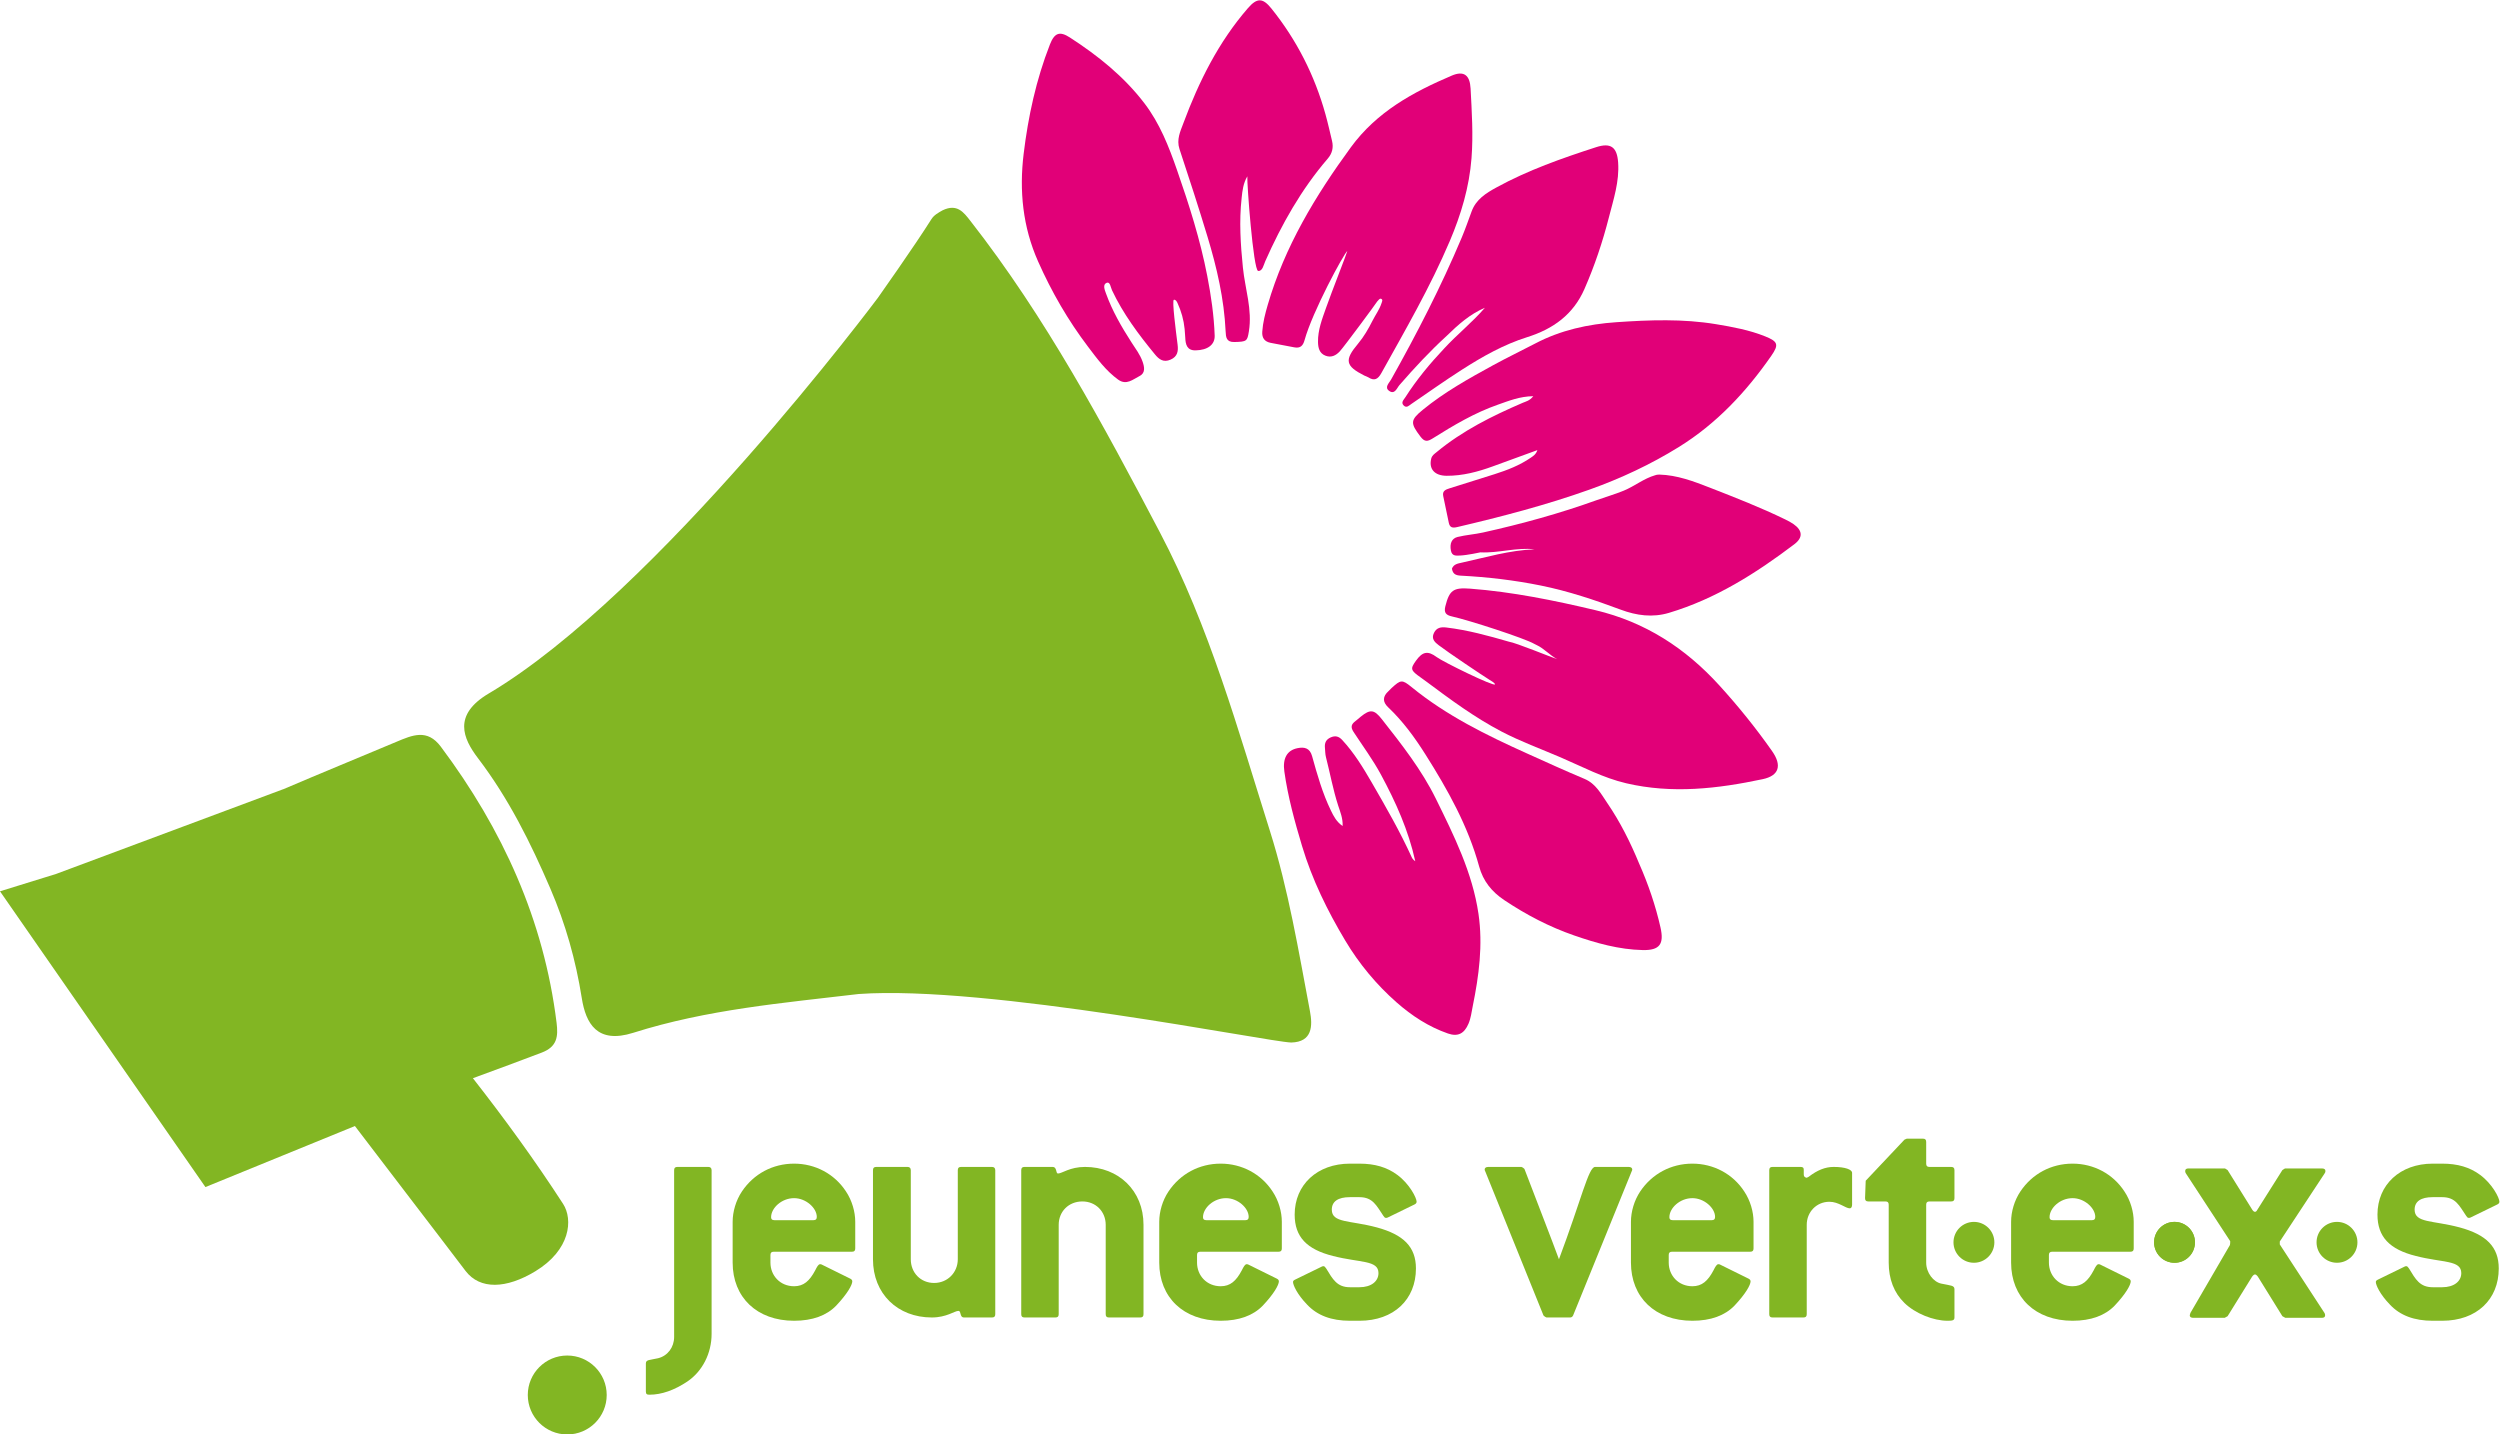
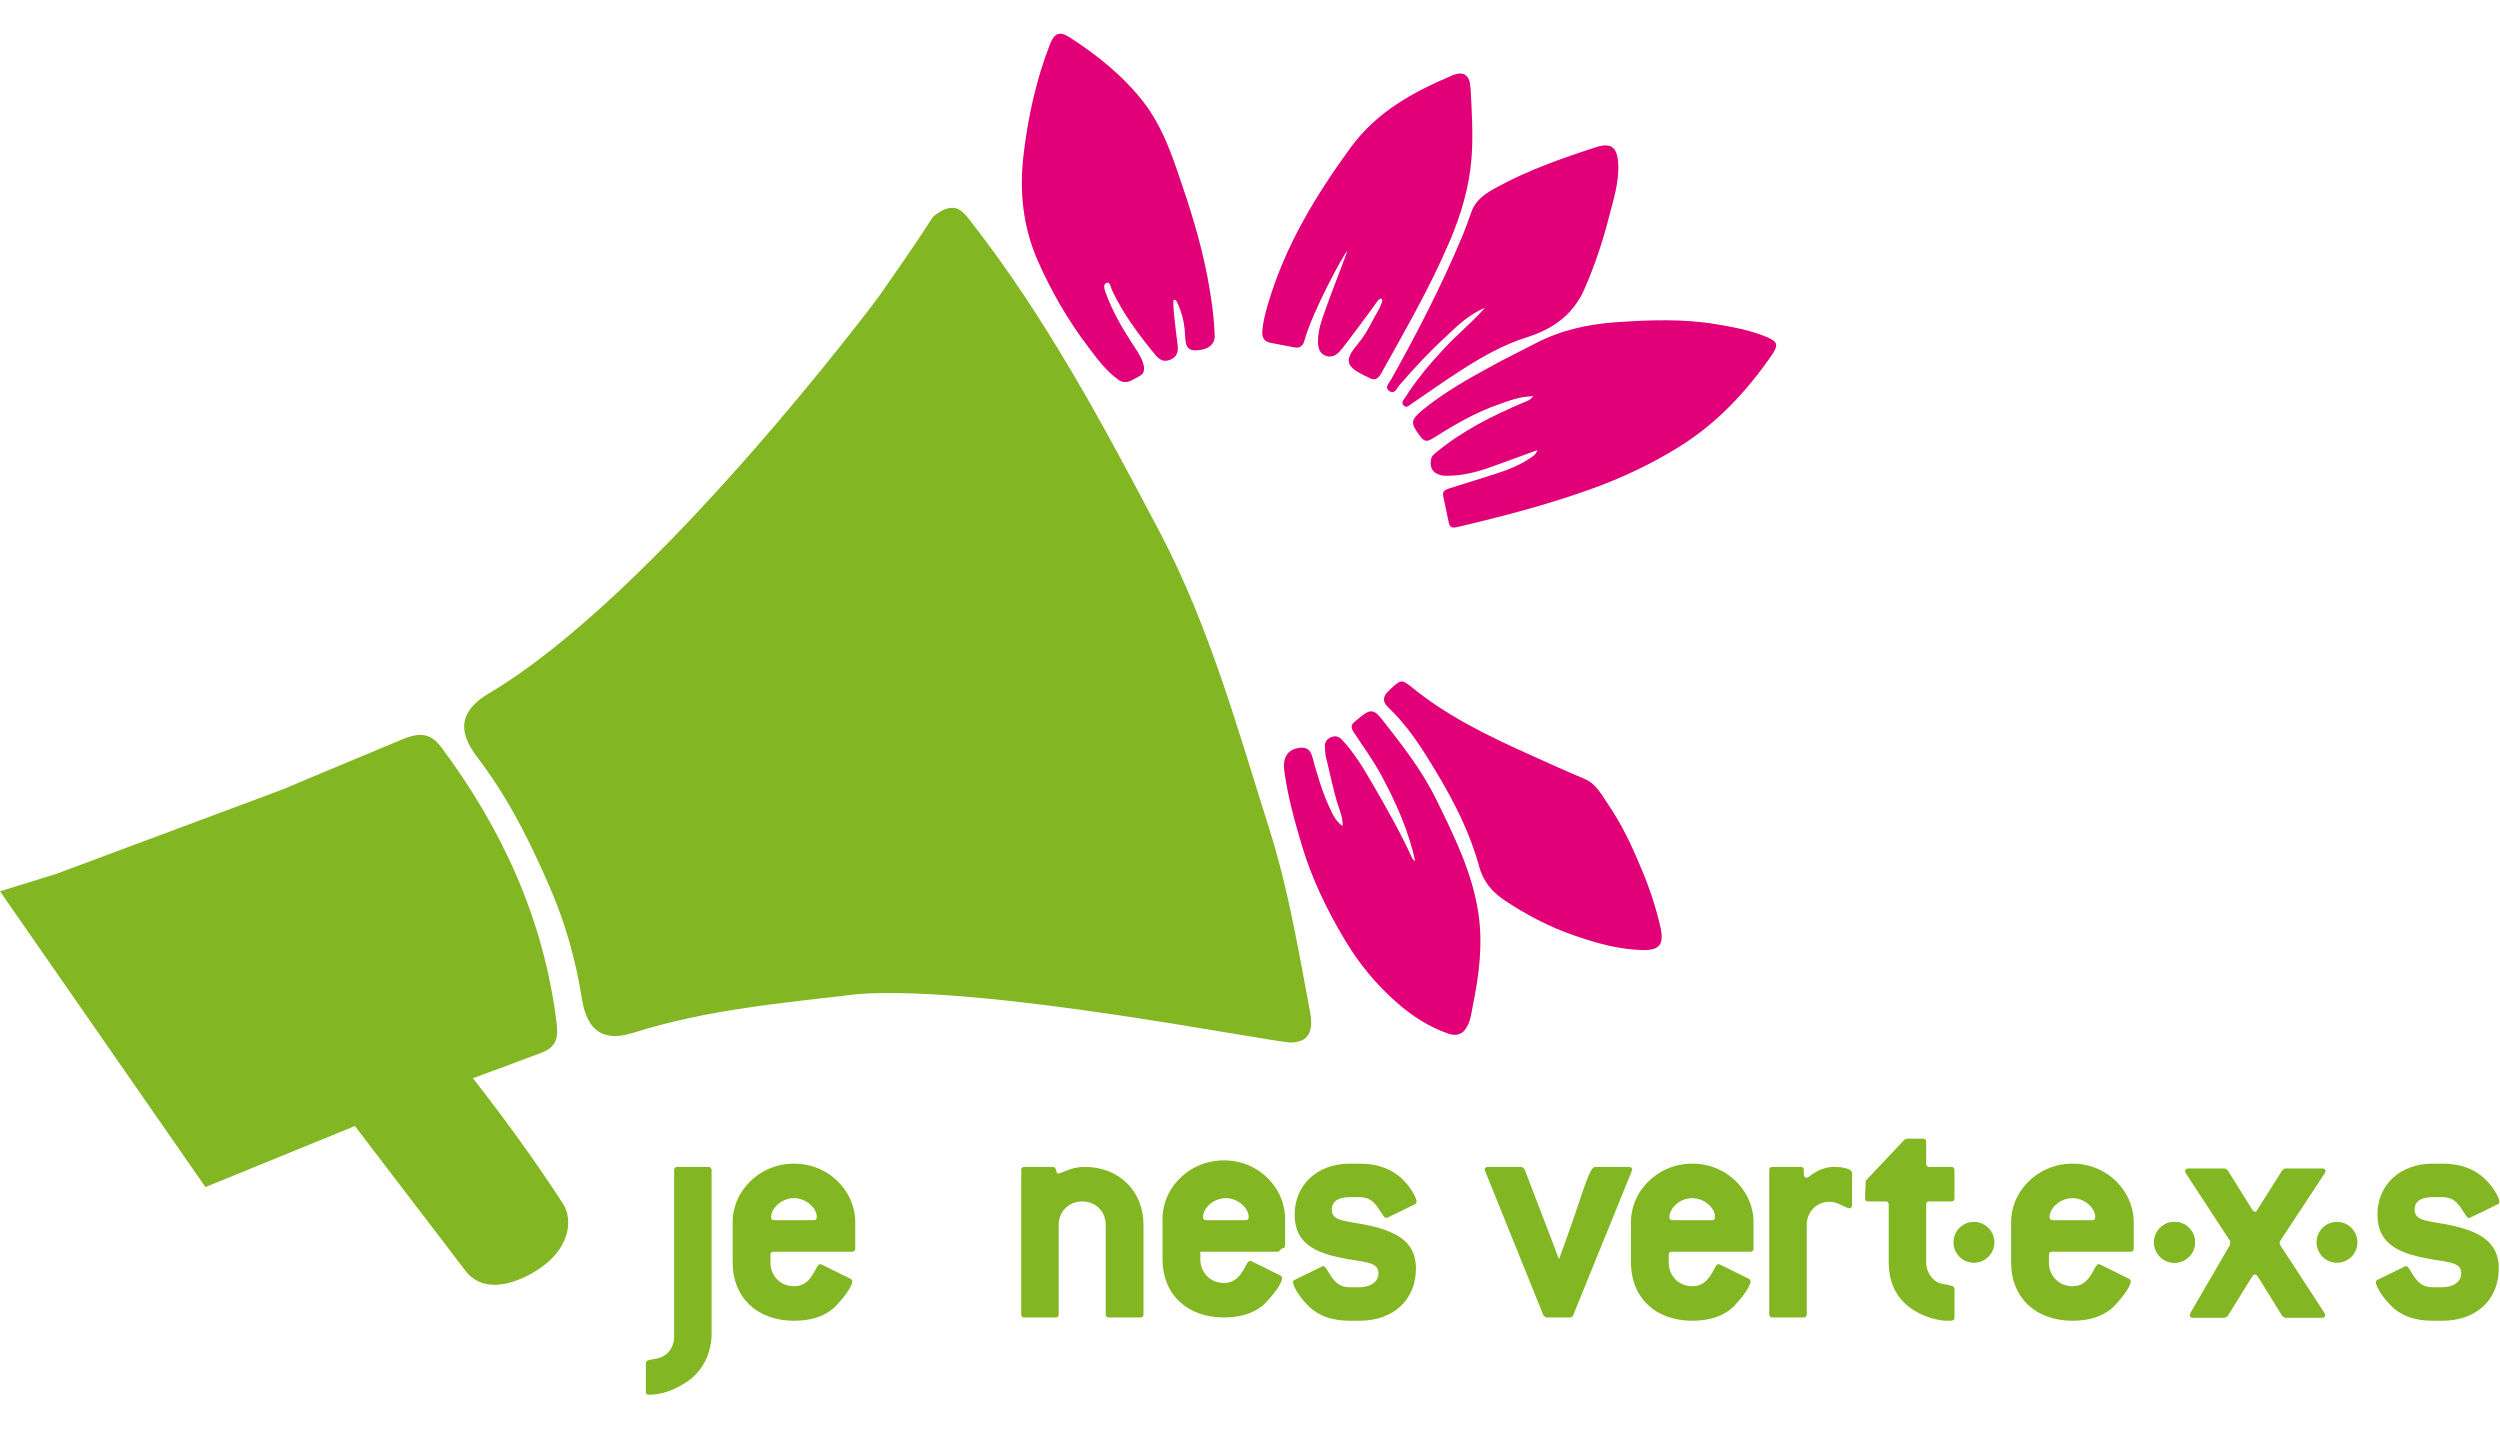
<svg xmlns="http://www.w3.org/2000/svg" id="svg2" xml:space="preserve" width="338.853" height="194.427" viewBox="0 0 338.853 194.427">
  <defs id="defs6" />
  <g id="g10" transform="matrix(1.333,0,0,-1.333,0,194.427)">
    <g id="g12" transform="scale(0.1)">
-       <path d="M 616.906,40.129 C 616.906,17.961 598.949,0 576.789,0 554.625,0 536.66,17.961 536.66,40.129 c 0,22.16 17.965,40.121 40.129,40.121 22.16,0 40.117,-17.961 40.117,-40.121" style="fill:#82b623;fill-opacity:1;fill-rule:nonzero;stroke:none" id="path14" />
      <path d="m 698.84,53.781 c -13.047,-8.703 -26.078,-13.371 -38.449,-13.371 -2.661,0 -3.672,0.66 -3.672,3.328 v 28.41 c 0,4.012 3.672,3.352 12.375,5.34 9.691,2.352 16.371,11.043 16.371,21.73 V 268.68 c 0,2.332 0.996,3.34 3.344,3.34 h 31.418 c 2,0 3.339,-1.008 3.339,-3.34 V 102.23 c 0,-19.718 -9.351,-38.101 -24.726,-48.449" style="fill:#82b623;fill-opacity:1;fill-rule:nonzero;stroke:none" id="path16" />
      <path d="m 830.52,221.219 c 0,9.019 -11.036,19.051 -23.075,19.051 -12.687,0 -23.382,-10.032 -23.382,-19.391 0,-2 1.007,-3 3.332,-3 h 39.785 c 2.34,0 3.34,1 3.34,3.34 z m 35.761,-35.43 h -79.543 c -2.343,0 -3.347,-1 -3.347,-3.34 v -7.679 c 0,-13.391 10.023,-24.079 24.054,-24.079 9.703,0 15.711,5.348 21.399,16.047 2.011,4.012 3.344,6.352 5.015,6.352 0.668,0 1,0 1.668,-0.34 l 29.082,-14.371 c 1.34,-0.66 2.008,-1.668 2.008,-2.668 0,-3.68 -5.019,-12.699 -16.383,-24.742 -9.687,-10.028 -24.054,-15.367 -42.789,-15.367 -37.757,0 -62.484,23.726 -62.484,59.168 v 41.429 c 0,10.371 3.336,21.731 9.355,30.762 12.032,18.039 31.414,28.398 53.129,28.398 21.399,0 41.114,-10.359 52.825,-28.398 6.011,-9.031 9.347,-20.391 9.347,-30.762 v -27.07 c 0,-2.34 -1,-3.34 -3.336,-3.34" style="fill:#82b623;fill-opacity:1;fill-rule:nonzero;stroke:none" id="path18" />
-       <path d="m 1008.65,118.941 h -28.404 c -4.683,0 -2.68,6.688 -5.687,6.688 -4,0 -12.032,-6.688 -27.071,-6.688 -34.754,0 -59.832,24.071 -59.832,59.168 v 90.571 c 0,2.332 1.008,3.34 3.36,3.34 h 31.746 c 2,0 3.343,-1.008 3.343,-3.34 v -90.571 c 0,-13.711 10.024,-24.078 23.731,-24.078 13.699,0 24.055,10.699 24.055,24.078 v 90.571 c 0,2.332 1.007,3.34 3.351,3.34 h 31.408 c 2.01,0 3.35,-1.008 3.35,-3.34 V 122.289 c 0,-2.348 -1.01,-3.348 -3.35,-3.348" style="fill:#82b623;fill-opacity:1;fill-rule:nonzero;stroke:none" id="path20" />
      <path d="m 1159.39,118.941 h -31.75 c -2.35,0 -3.34,1 -3.34,3.348 v 90.902 c 0,13.379 -10.03,23.731 -23.73,23.731 -14.04,0 -24.07,-10.352 -24.07,-23.731 v -90.902 c 0,-2.348 -1.01,-3.348 -3.34,-3.348 h -31.42 c -2.33,0 -3.33,1 -3.33,3.348 V 268.68 c 0,2.332 1,3.34 3.33,3.34 h 28.41 c 5.02,0 3.01,-6.692 5.68,-6.692 4.01,0 12.04,6.692 27.41,6.692 34.09,0 59.49,-24.071 59.49,-58.829 v -90.902 c 0,-2.348 -1,-3.348 -3.34,-3.348" style="fill:#82b623;fill-opacity:1;fill-rule:nonzero;stroke:none" id="path22" />
-       <path d="m 1269.68,221.219 c 0,9.019 -11.03,19.051 -23.07,19.051 -12.69,0 -23.39,-10.032 -23.39,-19.391 0,-2 1.01,-3 3.34,-3 h 39.78 c 2.33,0 3.34,1 3.34,3.34 z m 30.36,-35.43 h -79.54 c -2.34,0 -3.34,-1 -3.34,-3.34 v -7.679 c 0,-13.391 10.02,-24.079 24.06,-24.079 9.7,0 15.71,5.348 21.39,16.047 2.01,4.012 3.34,6.352 5.02,6.352 0.66,0 1,0 1.67,-0.34 l 29.07,-14.371 c 1.35,-0.66 2.01,-1.668 2.01,-2.668 0,-3.68 -5.01,-12.699 -16.38,-24.742 -9.69,-10.028 -24.06,-15.367 -42.78,-15.367 -37.76,0 -62.49,23.726 -62.49,59.168 v 41.429 c 0,10.371 3.33,21.731 9.35,30.762 12.03,18.039 31.41,28.398 53.14,28.398 21.39,0 41.11,-10.359 52.81,-28.398 6.01,-9.031 9.35,-20.391 9.35,-30.762 v -27.07 c 0,-2.34 -0.99,-3.34 -3.34,-3.34" style="fill:#82b623;fill-opacity:1;fill-rule:nonzero;stroke:none" id="path24" />
+       <path d="m 1269.68,221.219 c 0,9.019 -11.03,19.051 -23.07,19.051 -12.69,0 -23.39,-10.032 -23.39,-19.391 0,-2 1.01,-3 3.34,-3 h 39.78 c 2.33,0 3.34,1 3.34,3.34 z m 30.36,-35.43 h -79.54 v -7.679 c 0,-13.391 10.02,-24.079 24.06,-24.079 9.7,0 15.71,5.348 21.39,16.047 2.01,4.012 3.34,6.352 5.02,6.352 0.66,0 1,0 1.67,-0.34 l 29.07,-14.371 c 1.35,-0.66 2.01,-1.668 2.01,-2.668 0,-3.68 -5.01,-12.699 -16.38,-24.742 -9.69,-10.028 -24.06,-15.367 -42.78,-15.367 -37.76,0 -62.49,23.726 -62.49,59.168 v 41.429 c 0,10.371 3.33,21.731 9.35,30.762 12.03,18.039 31.41,28.398 53.14,28.398 21.39,0 41.11,-10.359 52.81,-28.398 6.01,-9.031 9.35,-20.391 9.35,-30.762 v -27.07 c 0,-2.34 -0.99,-3.34 -3.34,-3.34" style="fill:#82b623;fill-opacity:1;fill-rule:nonzero;stroke:none" id="path24" />
      <path d="m 1420.71,264 c 12.37,-9.031 19.73,-23.398 19.73,-27.41 0,-1 -0.69,-2.012 -2.01,-2.668 l -27.42,-13.371 c -0.66,-0.34 -1.33,-0.34 -1.66,-0.34 -1.33,0 -1.67,0.668 -2.68,2.008 -7.01,10.359 -10.69,19.062 -24.39,19.062 h -9.69 c -12.04,0 -18.39,-4.359 -18.39,-12.711 0,-13.711 18.39,-10.691 45.79,-18.05 27.07,-7.348 39.76,-19.711 39.76,-41.782 0,-31.41 -22.39,-53.136 -57.47,-53.136 h -9.69 c -18.73,0 -33.1,5.339 -43.45,16.378 -10.37,10.692 -14.37,20.051 -14.37,23.059 0,1 0.66,1.672 1.99,2.34 l 27.41,13.371 c 0.66,0.328 1.01,0.328 1.67,0.328 1,0 1.68,-1 2.67,-2.34 6.7,-11.019 11.04,-19.047 24.08,-19.047 h 9.69 c 12.02,0 19.38,6.02 19.38,14.368 0,13.371 -18.72,10.363 -46.12,17.382 -26.74,6.688 -39.1,19.387 -39.1,42.118 0,30.41 23.05,51.8 56.15,51.8 h 9.69 c 15.7,0 28.07,-3.679 38.43,-11.359" style="fill:#82b623;fill-opacity:1;fill-rule:nonzero;stroke:none" id="path26" />
      <path d="m 1599.53,120.941 c -0.66,-1.332 -1.68,-2 -3.01,-2 h -24.07 c -0.99,0.34 -1.99,1 -3,2 l -59.16,146.399 c -0.34,0.66 -0.67,1.34 -0.67,2.012 0,1.66 1.34,2.668 3.68,2.668 h 33.74 c 1.02,-0.34 2.02,-1.008 3.02,-2.008 15.71,-41.102 27.75,-71.852 35.1,-91.903 23.06,61.493 30.07,93.911 36.76,93.911 h 34.09 c 2.35,0 3.68,-1.008 3.68,-2.668 0,-0.672 -0.34,-1.352 -0.67,-2.012 l -59.49,-146.399" style="fill:#82b623;fill-opacity:1;fill-rule:nonzero;stroke:none" id="path28" />
      <path d="m 1743.91,221.219 c 0,9.019 -11.03,19.051 -23.07,19.051 -12.69,0 -23.39,-10.032 -23.39,-19.391 0,-2 1,-3 3.35,-3 h 39.76 c 2.35,0 3.35,1 3.35,3.34 z m 35.75,-35.43 h -79.53 c -2.34,0 -3.35,-1 -3.35,-3.34 v -7.679 c 0,-13.391 10.03,-24.079 24.06,-24.079 9.71,0 15.72,5.348 21.39,16.047 2.01,4.012 3.36,6.352 5.02,6.352 0.68,0 1,0 1.68,-0.34 l 29.08,-14.371 c 1.32,-0.66 2,-1.668 2,-2.668 0,-3.68 -5.02,-12.699 -16.38,-24.742 -9.69,-10.028 -24.07,-15.367 -42.79,-15.367 -37.76,0 -62.48,23.726 -62.48,59.168 v 41.429 c 0,10.371 3.34,21.731 9.34,30.762 12.04,18.039 31.41,28.398 53.14,28.398 21.39,0 41.12,-10.359 52.81,-28.398 6.01,-9.031 9.36,-20.391 9.36,-30.762 v -27.07 c 0,-2.34 -0.99,-3.34 -3.35,-3.34" style="fill:#82b623;fill-opacity:1;fill-rule:nonzero;stroke:none" id="path30" />
      <path d="m 1880.89,229.91 c -4.34,0 -11.36,6.68 -20.73,6.68 -13.04,0 -23.05,-10.36 -23.05,-23.399 v -90.902 c 0,-2.348 -1.01,-3.348 -3.35,-3.348 h -31.41 c -2.36,0 -3.35,1 -3.35,3.348 V 268.68 c 0,2.332 0.99,3.34 3.35,3.34 h 28.4 c 2.35,0 3.34,-0.668 3.34,-3.008 v -4.684 c 0,-2 1.01,-3.008 3.02,-3.34 l 1.99,1.012 c 8.7,6.68 16.73,10.02 25.42,10.02 11.68,0 18.71,-2.668 18.71,-6.02 v -32.422 c 0,-2.34 -1,-3.668 -2.34,-3.668" style="fill:#82b623;fill-opacity:1;fill-rule:nonzero;stroke:none" id="path32" />
      <path d="m 1980.28,115.602 c -14.37,0 -32.75,7.347 -43.78,18.046 -10.68,10.364 -16.04,24.403 -16.04,41.122 v 58.808 c 0,2.344 -0.99,3.344 -3.34,3.344 h -17.38 c -2.33,0 -3.33,1.008 -3.33,3.348 l 0.66,17.71 39.43,41.782 2.35,1 h 16.38 c 2.33,0 3.34,-1 3.34,-3.34 v -22.063 c 0,-2.339 0.99,-3.339 3.33,-3.339 h 22.07 c 2.34,0 3.35,-1.008 3.35,-3.34 v -28.41 c 0,-2.34 -1.01,-3.348 -3.35,-3.348 h -22.07 c -2.34,0 -3.33,-1 -3.33,-3.344 V 174.77 c 0,-10.372 7.34,-19.731 15.37,-21.399 9.36,-2.012 13.38,-1.68 13.38,-5.68 v -28.75 c 0,-3 -2.02,-3.339 -7.04,-3.339" style="fill:#82b623;fill-opacity:1;fill-rule:nonzero;stroke:none" id="path34" />
      <path d="m 2130.49,221.219 c 0,9.019 -11.03,19.051 -23.06,19.051 -12.7,0 -23.41,-10.032 -23.41,-19.391 0,-2 1.02,-3 3.35,-3 h 39.78 c 2.33,0 3.34,1 3.34,3.34 z m 35.76,-35.43 h -79.54 c -2.34,0 -3.35,-1 -3.35,-3.34 v -7.679 c 0,-13.391 10.03,-24.079 24.07,-24.079 9.68,0 15.7,5.348 21.39,16.047 2,4.012 3.34,6.352 5,6.352 0.68,0 1.01,0 1.68,-0.34 l 29.08,-14.371 c 1.34,-0.66 1.99,-1.668 1.99,-2.668 0,-3.68 -5,-12.699 -16.37,-24.742 -9.68,-10.028 -24.06,-15.367 -42.77,-15.367 -37.77,0 -62.51,23.726 -62.51,59.168 v 41.429 c 0,10.371 3.34,21.731 9.37,30.762 12.02,18.039 31.4,28.398 53.14,28.398 21.39,0 41.11,-10.359 52.8,-28.398 6.02,-9.031 9.36,-20.391 9.36,-30.762 v -27.07 c 0,-2.34 -1,-3.34 -3.34,-3.34" style="fill:#82b623;fill-opacity:1;fill-rule:nonzero;stroke:none" id="path36" />
      <path d="m 2027.9,195.359 c 0,-11.48 -9.31,-20.789 -20.79,-20.789 -11.48,0 -20.78,9.309 -20.78,20.789 0,11.469 9.3,20.782 20.78,20.782 11.48,0 20.79,-9.313 20.79,-20.782" style="fill:#82b623;fill-opacity:1;fill-rule:nonzero;stroke:none" id="path38" />
      <path d="m 2231.87,195.359 c 0,-11.48 -9.31,-20.789 -20.78,-20.789 -11.48,0 -20.79,9.309 -20.79,20.789 0,11.469 9.31,20.782 20.79,20.782 11.47,0 20.78,-9.313 20.78,-20.782" style="fill:#82b623;fill-opacity:1;fill-rule:nonzero;stroke:none" id="path40" />
      <path d="m 2521.72,264 c 12.37,-9.031 19.72,-23.398 19.72,-27.41 0,-1 -0.68,-2.012 -2,-2.668 l -27.42,-13.371 c -0.66,-0.34 -1.32,-0.34 -1.66,-0.34 -1.34,0 -1.68,0.668 -2.69,2.008 -7.01,10.359 -10.69,19.062 -24.39,19.062 h -9.69 c -12.03,0 -18.38,-4.359 -18.38,-12.711 0,-13.711 18.38,-10.691 45.78,-18.05 27.08,-7.348 39.77,-19.711 39.77,-41.782 0,-31.41 -22.39,-53.136 -57.48,-53.136 h -9.69 c -18.72,0 -33.09,5.339 -43.44,16.378 -10.37,10.692 -14.38,20.051 -14.38,23.059 0,1 0.67,1.672 2.01,2.34 l 27.4,13.371 c 0.67,0.328 1.01,0.328 1.67,0.328 1,0 1.67,-1 2.67,-2.34 6.69,-11.019 11.03,-19.047 24.07,-19.047 h 9.69 c 12.03,0 19.39,6.02 19.39,14.368 0,13.371 -18.71,10.363 -46.12,17.382 -26.74,6.688 -39.11,19.387 -39.11,42.118 0,30.41 23.06,51.8 56.15,51.8 h 9.69 c 15.71,0 28.08,-3.679 38.44,-11.359" style="fill:#82b623;fill-opacity:1;fill-rule:nonzero;stroke:none" id="path42" />
      <path d="m 2231.87,195.359 c 0,-11.48 -9.31,-20.789 -20.78,-20.789 -11.48,0 -20.79,9.309 -20.79,20.789 0,11.469 9.31,20.782 20.79,20.782 11.47,0 20.78,-9.313 20.78,-20.782" style="fill:#82b623;fill-opacity:1;fill-rule:nonzero;stroke:none" id="path44" />
      <path d="m 2397.07,195.359 c 0,-11.48 -9.3,-20.789 -20.78,-20.789 -11.48,0 -20.79,9.309 -20.79,20.789 0,11.469 9.31,20.782 20.79,20.782 11.48,0 20.78,-9.313 20.78,-20.782" style="fill:#82b623;fill-opacity:1;fill-rule:nonzero;stroke:none" id="path46" />
      <path d="m 2364.23,121.238 c 0,-1.789 -1.11,-2.66 -3.32,-2.66 h -37.14 l -3,1.66 -24.88,40.133 c -1.11,1.539 -2.11,2.32 -2.97,2.32 -0.89,0 -1.89,-0.781 -3,-2.32 l -24.86,-40.133 -2.99,-1.66 h -31.85 c -2.43,0 -3.65,0.871 -3.65,2.66 0,0.211 0.22,0.981 0.68,2.321 l 40.13,68.972 c 0.22,0.891 0.33,1.879 0.33,3 v 0.981 l -45.1,68.988 c -0.46,0.66 -0.68,1.449 -0.68,2.32 0,1.77 1.11,2.66 3.32,2.66 h 37.14 l 2.67,-1.66 25.18,-40.461 c 0.9,-1.328 1.79,-1.988 2.68,-1.988 0.86,0 1.64,0.66 2.32,1.988 l 25.53,40.461 2.65,1.66 h 37.49 c 2.43,0 3.64,-0.89 3.64,-2.66 0,-0.871 -0.32,-1.761 -1,-2.64 l -45.42,-68.989 v -2.98 l 45.42,-69.652 c 0.43,-0.68 0.68,-1.45 0.68,-2.321" style="fill:#82b623;fill-opacity:1;fill-rule:nonzero;stroke:none" id="path48" />
      <path d="m 873.195,447.852 c 130.495,9.269 415.985,-48.704 439.735,-49.332 21.58,0.519 21.86,16.929 19.04,31.902 -11.62,61.574 -21.95,123.82 -40.68,183.16 -32.48,102.91 -61.37,207.641 -111.86,303.574 -57.57,109.384 -115.92,218.534 -192.856,316.964 -6.695,8.56 -13.336,17.67 -28.082,10.63 -4.297,-2.39 -8.832,-4.9 -11.398,-9 -17.016,-27.1 -54.426,-79.97 -54.426,-79.97 0,0 -224.613,-300.94 -395.703,-402.358 -36.832,-21.828 -26.16,-45.785 -10.953,-65.77 31.211,-41.031 53.539,-85.945 73.625,-132.664 15.41,-35.84 25.801,-72.648 31.937,-111.347 4.063,-25.61 15.516,-46.891 52.293,-35.243 75.223,23.821 152.426,30.321 229.328,39.454" style="fill:#82b623;fill-opacity:1;fill-rule:nonzero;stroke:none" id="path50" />
      <path d="m 1559.08,1055.71 c -13.9,-0.16 -24.98,-4.78 -36.06,-8.64 -23.57,-8.23 -44.97,-20.95 -66.02,-34.15 -5.43,-3.41 -8.36,-3.98 -12.7,1.76 -10.27,13.61 -10.49,16.62 2.46,27.22 22.02,18.02 46.78,31.8 71.61,45.38 14.08,7.7 28.59,14.62 42.81,22.08 25.82,13.55 53.53,19.6 82.4,21.59 33.85,2.33 67.66,3.56 101.31,-2.02 16.97,-2.82 33.9,-5.93 49.99,-12.4 13,-5.23 14.08,-8.39 6.22,-19.71 -25.57,-36.78 -55.69,-69.03 -94.05,-92.79 -28.63,-17.737 -58.92,-31.913 -90.74,-43.272 -44.1,-15.742 -89.22,-27.477 -134.71,-38.153 -4.82,-1.128 -7.39,-0.398 -8.42,4.274 -2,9.105 -3.82,18.25 -5.71,27.383 -1.07,5.203 2.65,6.562 6.38,7.742 15.3,4.848 30.63,9.574 45.93,14.437 12.84,4.082 25.37,8.938 36.58,16.61 2.55,1.75 5.4,3.398 6.88,7.839 -15.64,-5.706 -30.49,-11.132 -45.35,-16.542 -15.18,-5.528 -30.68,-9.66 -46.96,-9.567 -12.34,0.071 -18.21,7.039 -15.65,17.418 0.82,3.301 3.12,4.684 5.34,6.528 26.38,21.883 56.66,36.913 87.89,50.333 3.1,1.33 6.71,1.88 10.57,6.65" style="fill:#e10078;fill-opacity:1;fill-rule:nonzero;stroke:none" id="path52" />
-       <path d="m 1562.34,802.73 c -0.77,0.387 -1.54,0.778 -2.31,1.165 -9.69,5.648 -65.81,23.886 -83.74,27.898 -5.82,1.301 -8.32,3.625 -6.64,10.309 4.09,16.253 8.08,19.226 25.16,17.921 43.2,-3.3 85.42,-11.921 127.5,-21.91 50.38,-11.957 91.37,-38.453 125.92,-76.453 19.29,-21.215 37.21,-43.387 53.65,-66.824 10.23,-14.586 7.2,-24.992 -9.53,-28.539 -45.97,-9.738 -92.14,-15.102 -138.82,-4.16 -23.57,5.519 -44.75,16.914 -66.71,26.343 -20.09,8.622 -40.68,16.114 -60.1,26.278 -27.24,14.25 -51.85,32.437 -76.38,50.754 -1.88,1.398 -3.77,2.765 -5.68,4.117 -10.41,7.351 -10.83,8.769 -4.97,17 6.76,9.488 12.17,10.492 21.18,3.789 6.79,-5.063 58.45,-30.289 59.22,-27.727 0.35,1.184 -4.84,4.282 -5.6,4.661 -7.83,4.882 -42.41,28.101 -51.6,35.16 -3.84,2.953 -7.83,6.394 -4.83,12.492 2.71,5.484 7.2,6.152 12.47,5.527 21.71,-2.578 42.71,-8.336 63.63,-14.41 7.12,-1.039 43.2,-15.859 49.2,-17.816 -7.59,3.992 -13.18,10.824 -21.02,14.425" style="fill:#e10078;fill-opacity:1;fill-rule:nonzero;stroke:none" id="path54" />
      <path d="m 1197.4,1108.01 c 0.81,-6.43 0.02,-12 -7.17,-15.13 -7.3,-3.18 -11.78,0.37 -15.86,5.33 -16.71,20.31 -32.39,41.31 -43.68,65.26 -1.37,2.9 -1.9,8.93 -5.39,7.55 -4.38,-1.73 -2.01,-7.26 -0.69,-10.93 6.38,-17.68 15.73,-33.83 25.86,-49.58 4.1,-6.37 8.78,-12.43 11.32,-19.69 1.94,-5.55 3.06,-11.58 -3.18,-14.68 -6.64,-3.31 -13.23,-9.68 -21.7,-3.55 -12.5,9.06 -21.45,21.39 -30.59,33.44 -20.36,26.84 -37.07,55.84 -50.76,86.66 -15.62,35.16 -19.28,71.83 -14.69,109.56 4.62,38.02 12.7,75.27 26.69,111.07 4.67,11.95 9.95,13.83 20.36,7.09 28.55,-18.47 54.81,-39.53 75.65,-66.75 15.66,-20.45 24.86,-43.95 33.24,-68.03 12.29,-35.32 23.64,-70.86 30.74,-107.63 3.88,-20.02 6.82,-40.22 7.55,-60.64 0.33,-9.23 -7.03,-14.8 -19.41,-15.05 -8.8,-0.17 -10.25,6.05 -10.51,13.05 -0.11,2.88 -0.41,5.76 -0.63,8.64 -0.92,9.26 -3.38,18.09 -7.29,26.53 -0.76,1.65 -1.93,3.54 -3.66,3.22 -2.09,-0.39 2.08,-31.97 3.8,-45.74" style="fill:#e10078;fill-opacity:1;fill-rule:nonzero;stroke:none" id="path56" />
      <path d="m 1365.2,618.648 c 0.35,7.879 -2.45,14.403 -4.53,20.817 -5.23,16.16 -8.22,32.844 -12.42,49.234 -0.79,3.074 -0.74,6.367 -1.04,9.567 -0.45,4.839 1.03,8.382 5.89,10.515 4.81,2.11 8.31,1 11.7,-2.664 12,-12.941 21.14,-27.91 29.9,-43.039 14.49,-25.012 28.88,-50.098 40.89,-76.445 0.68,-1.492 1.95,-2.711 3.47,-3.746 -6.86,31.265 -19.77,59.968 -34.84,87.941 -8.22,15.238 -18.46,29.059 -27.87,43.449 -3.24,4.961 -2.38,7.871 1.8,10.996 1.87,1.395 3.56,3.028 5.38,4.497 9.76,7.89 13.73,7.441 21.53,-2.477 20.21,-25.695 40.49,-51.48 54.96,-80.914 18.42,-37.484 37.18,-75.078 43.33,-117.094 4.62,-31.601 0.46,-62.855 -5.86,-93.855 -1.21,-5.961 -1.85,-12.071 -4.32,-17.809 -4.31,-10.043 -10.75,-13.449 -20.88,-9.93 -19.59,6.809 -36.75,18.02 -52.14,31.559 -20.68,18.199 -38.2,39.352 -52.32,63 -18.14,30.387 -33.64,61.891 -43.91,96.133 -7.49,24.969 -14.34,49.879 -17.98,75.672 -1.87,13.261 2.59,21.593 13.35,23.761 6.87,1.387 12.52,0.332 14.84,-8.035 5.25,-18.855 10.57,-37.718 19.17,-55.433 2.81,-5.782 5.69,-11.442 11.9,-15.7" style="fill:#e10078;fill-opacity:1;fill-rule:nonzero;stroke:none" id="path58" />
      <path d="m 1400.39,1152.07 c -1.01,-1.83 -33.45,-45.71 -37.97,-50.65 -4.01,-4.39 -8.92,-6.87 -14.87,-4.44 -6.06,2.47 -7.27,8.01 -7.38,13.76 -0.23,12.23 4.22,23.52 8.15,34.72 5.98,17.04 20.94,54.75 21.65,57.88 -3.65,-2.8 -35.49,-61.73 -43.45,-90.55 -1.63,-5.93 -4.43,-8.55 -10.51,-7.39 -8.02,1.54 -16.06,2.97 -24.07,4.58 -6.08,1.22 -8.88,4.94 -8.46,11.26 0.62,9.38 2.97,18.41 5.57,27.33 17.19,59.13 48.33,110.71 84.41,160.1 26.44,36.2 63.2,56.18 102.67,73.01 12.41,5.28 18.46,0.54 19.18,-13.13 1.24,-23.59 2.77,-47.16 0.95,-70.79 -2.27,-29.46 -10.63,-57.31 -22.11,-84.32 -19.79,-46.56 -45.12,-90.26 -69.65,-134.38 -3.44,-6.17 -7.1,-8.1 -13.24,-4.13 -1.21,0.78 -2.7,1.11 -4.01,1.77 -19.25,9.73 -20.46,15.66 -6.44,32.31 6.05,7.18 10.63,15.24 14.84,23.56 2.98,5.9 7.02,11.25 9.07,17.62 0.5,1.56 1.68,3.67 -0.31,4.53 -1.76,0.76 -2.75,-1.58 -4.02,-2.65" style="fill:#e10078;fill-opacity:1;fill-rule:nonzero;stroke:none" id="path60" />
      <path d="m 1666.81,580.223 c 9.22,-20.895 16.58,-42.418 21.6,-64.715 3.81,-16.879 -0.78,-23.34 -18.02,-22.985 -24.13,0.5 -47.23,7.047 -69.84,14.887 -25.2,8.735 -48.66,20.977 -70.91,35.844 -12.86,8.59 -21.55,19.418 -25.59,34.152 -11.33,41.336 -31.95,78.149 -54.67,114.082 -10.98,17.375 -22.93,33.746 -37.86,47.883 -5.93,5.606 -5.64,11.078 0.33,16.453 1.09,0.981 2.02,2.121 3.1,3.106 9.32,8.484 10.57,8.992 20.44,0.945 35.43,-28.914 75.99,-48.809 117.29,-67.43 19.43,-8.761 38.83,-17.609 58.48,-25.859 11.5,-4.832 16.78,-15.234 23.07,-24.434 13.22,-19.328 23.67,-40.257 32.58,-61.929" style="fill:#e10078;fill-opacity:1;fill-rule:nonzero;stroke:none" id="path62" />
-       <path d="m 1687.17,976.008 c 18.18,-0.496 34.92,-6.844 51.48,-13.309 25.85,-10.101 51.74,-20.176 76.72,-32.355 2.88,-1.406 5.76,-2.903 8.37,-4.739 9.2,-6.476 9.73,-13.644 0.76,-20.433 -39.04,-29.567 -80.09,-55.582 -127.53,-69.777 -16.61,-4.969 -32.88,-2.758 -48.92,3.23 -26.54,9.914 -53.39,18.891 -81.22,24.535 -26.92,5.465 -54.16,8.664 -81.57,10.078 -5.53,0.285 -8.08,2.032 -8.91,7.106 1.7,4.554 6.02,5.23 9.84,6.066 24.56,5.387 48.78,12.707 74.2,13.602 -18.56,2.148 -36.64,-4.016 -55.11,-3.086 0,0 -13.5,-2.938 -20.46,-3.219 -4.28,-0.176 -8.37,-0.738 -9.49,4.922 -1.44,7.262 0.85,12.5 6.78,13.953 8.49,2.078 17.26,2.625 25.82,4.523 39.26,8.719 77.96,19.348 115.83,32.981 9.03,3.254 18.26,5.867 27.2,9.527 11.06,4.532 20.43,12.391 32.04,15.723 1.38,0.394 1.86,0.648 4.17,0.672" style="fill:#e10078;fill-opacity:1;fill-rule:nonzero;stroke:none" id="path64" />
-       <path d="m 1262.52,1257.23 c -2.65,-23.64 -1.11,-47.19 1.28,-70.75 2.19,-21.63 9.74,-42.69 6.07,-64.96 -1.61,-9.75 -2.01,-10.45 -14.77,-10.72 -8.2,-0.18 -8.59,4.91 -8.87,10.92 -1.54,32.89 -8.91,64.72 -18.39,96.05 -9.04,29.89 -18.7,59.59 -28.52,89.24 -3.21,9.7 0.88,18.01 3.93,26.22 15.74,42.37 35.7,82.49 65.59,116.97 9.25,10.68 15.06,10.74 23.84,-0.16 25.8,-32.06 44.05,-68.02 55.07,-107.64 2.51,-8.99 4.52,-18.11 6.71,-27.19 1.61,-6.72 0.15,-12.64 -4.4,-17.94 -26.9,-31.29 -46.87,-66.8 -63.53,-104.34 -1.69,-3.8 -2.74,-10.25 -7.2,-9.86 -4.94,0.42 -11.63,90.63 -11.01,96.21 -4.23,-7.21 -5.04,-14.63 -5.8,-22.05" style="fill:#e10078;fill-opacity:1;fill-rule:nonzero;stroke:none" id="path66" />
      <path d="m 1470.89,1116.94 c -17.06,-15.58 -32.72,-32.47 -47.87,-49.88 -2.64,-3.02 -4.82,-10.12 -10.6,-5.9 -4.92,3.59 0.02,7.87 1.98,11.35 26.31,46.86 50.87,94.59 71.76,144.13 3.74,8.88 6.9,17.99 10.23,27.03 4.48,12.18 14.57,18.47 25.19,24.28 32.19,17.63 66.63,29.7 101.38,40.96 14.94,4.84 21.29,0.07 22.38,-15.57 1.35,-19.41 -4.72,-37.45 -9.4,-55.81 -6.36,-24.95 -14.53,-49.26 -24.86,-72.84 -11.34,-25.88 -31.65,-40.59 -58.2,-48.94 -23.74,-7.46 -45.48,-19.73 -66.39,-33.12 -17.42,-11.15 -34.29,-23.15 -51.39,-34.81 -2.38,-1.62 -4.78,-4.4 -7.66,-1.71 -3.35,3.13 -0.12,5.92 1.49,8.44 11.49,18.01 25.08,34.36 39.71,49.87 13.28,14.35 28.65,26.59 41.24,41.21 -15.08,-6.38 -27.27,-17.22 -38.99,-28.69" style="fill:#e10078;fill-opacity:1;fill-rule:nonzero;stroke:none" id="path68" />
      <path d="m 572.523,234.5 c -28.503,44.031 -59.367,86.449 -91.668,127.73 24.833,9.079 48.903,18.008 70.094,26.079 15.59,5.953 16.715,16.332 15.008,30.171 -12.93,104.77 -54.973,196.946 -117.73,280.883 -13.762,18.407 -28.743,11.821 -45.446,4.793 -38.246,-16.093 -76.668,-31.82 -114.816,-48.129 l -0.027,0.039 L 57.02,569.926 0,552.281 208.871,251.539 l 152.004,62.07 c 18.727,-24.597 37.496,-49.16 56.281,-73.711 18.746,-24.5 37.524,-48.968 56.157,-73.546 14.695,-19.391 41.558,-18.313 71.074,-0.403 35.554,21.582 38.539,52.481 28.136,68.551" style="fill:#82b623;fill-opacity:1;fill-rule:nonzero;stroke:none" id="path70" />
    </g>
  </g>
</svg>